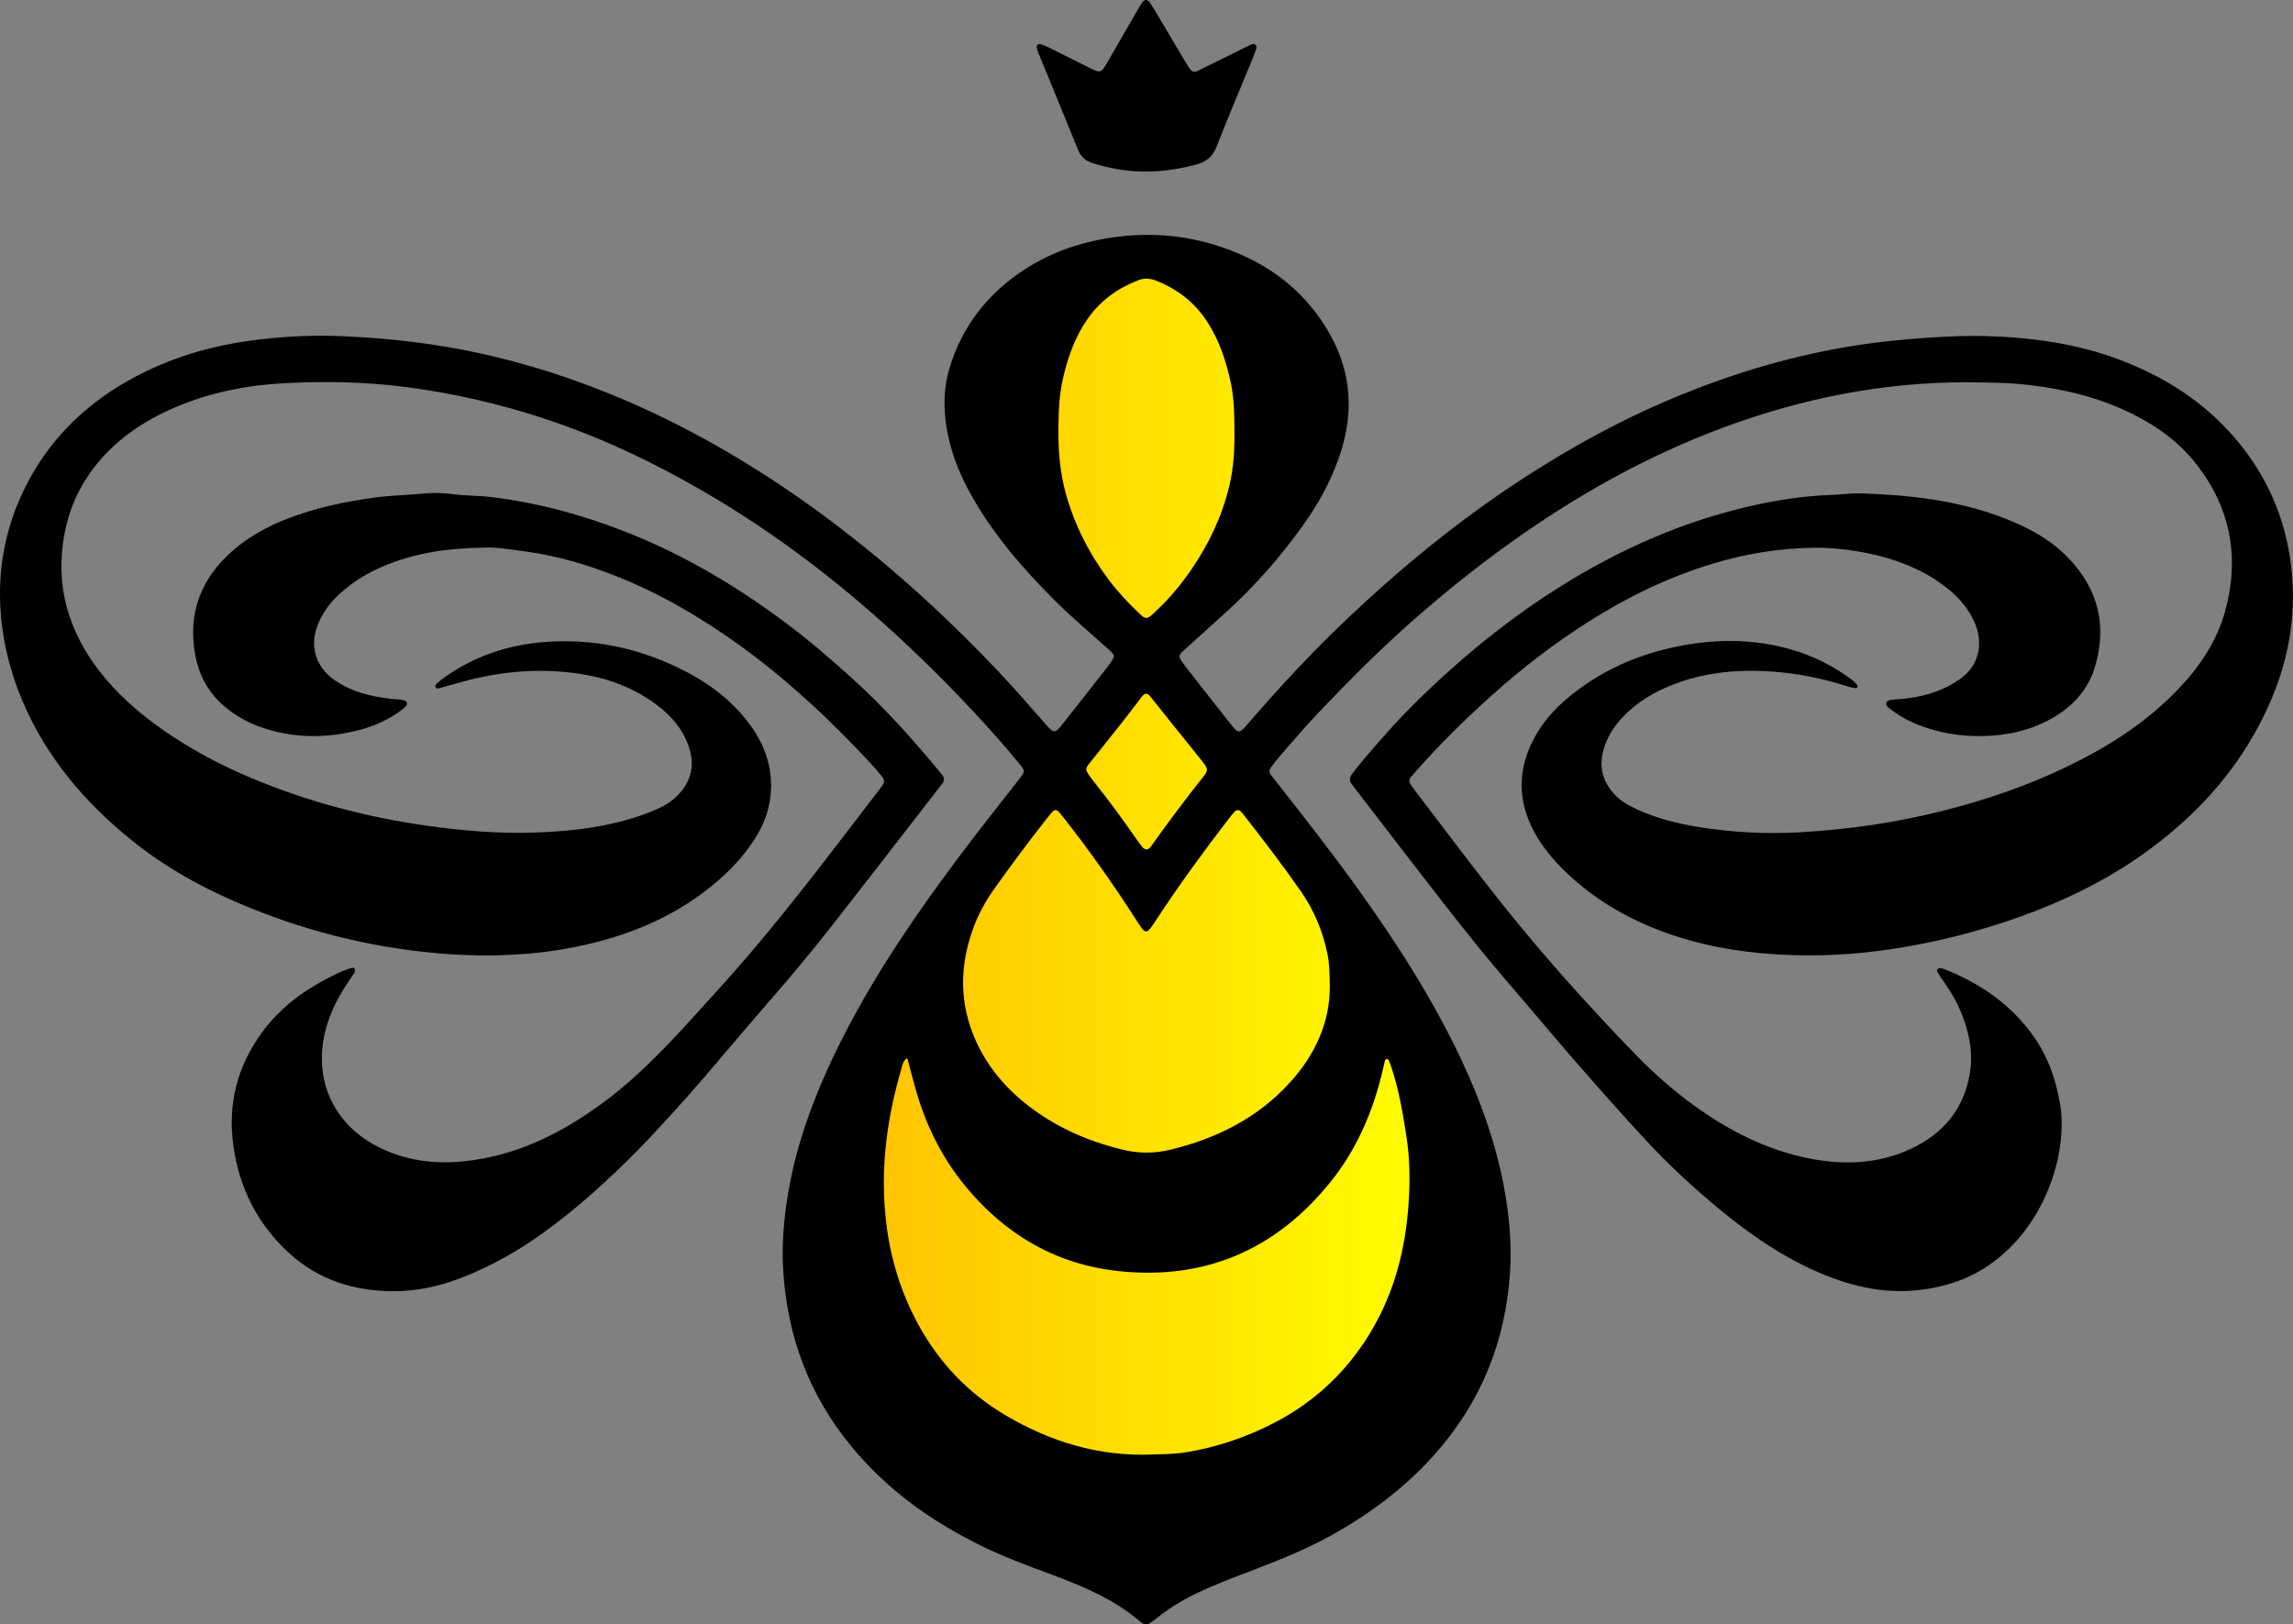
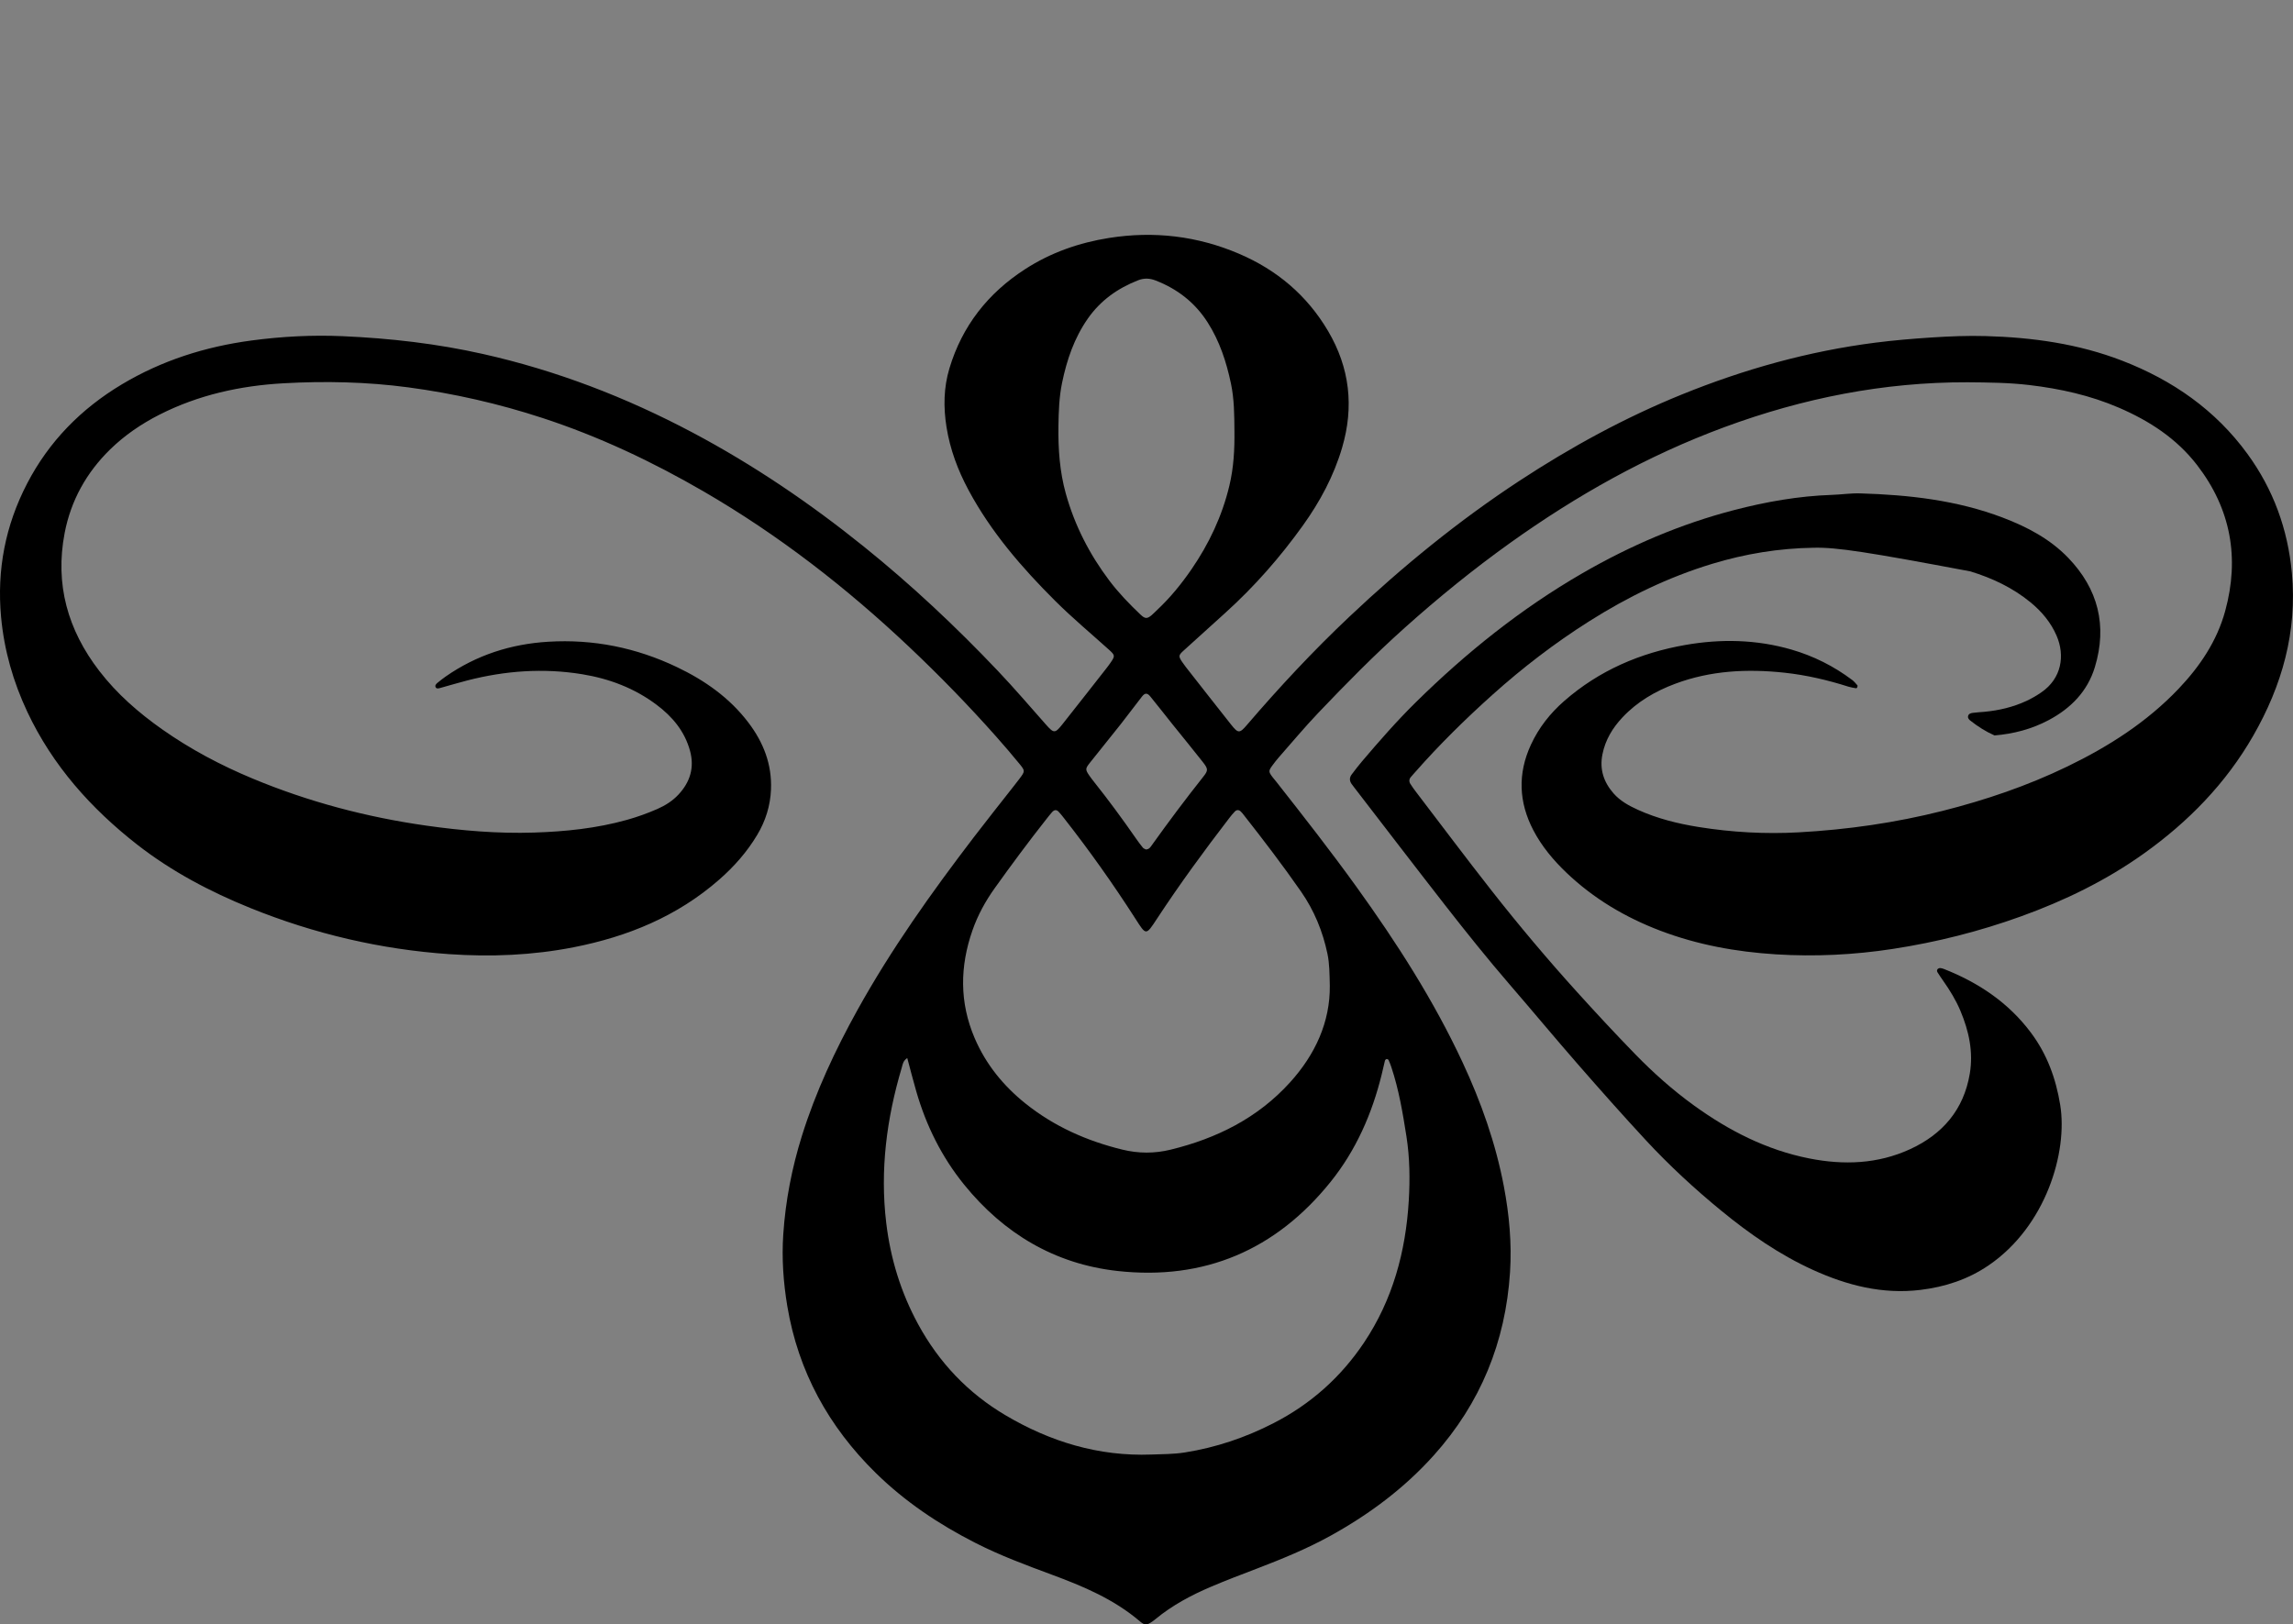
<svg xmlns="http://www.w3.org/2000/svg" version="1.1" id="katman_1" x="0px" y="0px" viewBox="0 0 962.63 682.11" style="enable-background:new 0 0 962.63 682.11;" xml:space="preserve">
  <rect x="0" y="0" width="962.63" height="682.11" fill="#808080" stroke="none" />
  <style type="text/css"> .st0{fill:url(#SVGID_1_);} </style>
  <g>
    <linearGradient id="SVGID_1_" gradientUnits="userSpaceOnUse" x1="348.401" y1="381.554" x2="605.239" y2="381.554">
      <stop offset="0" style="stop-color:#FFBF00" />
      <stop offset="1" style="stop-color:#FFFF00" />
    </linearGradient>
-     <polygon class="st0" points="482.6,658.39 585.69,583.74 605.24,465.54 557.25,376.67 502.15,299.35 486.15,273.58 531.48,214.03 535.92,149.16 493.26,104.72 445.27,118.05 419.5,155.38 434.61,218.48 477.26,269.13 472.82,286.02 389.28,387.33 348.4,509.08 383.95,607.73 " />
    <g>
      <path d="M826.04,160.52c-35.2-0.1-69.14,6.67-102.08,18.83c-32.37,11.95-62.13,28.69-90.13,48.73 c-15.41,11.03-30.08,22.96-44.2,35.61c-12.64,11.32-24.53,23.39-36.22,35.67c-5.71,6-11.03,12.38-16.51,18.61 c-0.95,1.08-1.83,2.23-2.69,3.39c-1.67,2.26-1.68,2.67-0.15,4.74c0.53,0.72,1.15,1.39,1.7,2.1c11.48,14.6,22.93,29.22,33.78,44.3 c16.78,23.31,32.26,47.4,44.43,73.5c7.81,16.74,13.93,34.01,17.38,52.2c2.26,11.93,3.36,23.95,2.58,36.05 c-1.89,29.25-12.36,54.97-32.02,76.87c-12.43,13.84-27.08,24.75-43.3,33.73c-9.98,5.52-20.47,9.8-31.09,13.87 c-6.4,2.45-12.81,4.87-19.11,7.56c-8.32,3.54-16.27,7.78-23.29,13.57c-0.42,0.34-0.84,0.68-1.29,0.99 c-2.37,1.63-3.19,1.77-5.29-0.03c-10.9-9.32-23.86-14.75-37.09-19.64c-10.83-4-21.63-8.03-31.94-13.28 c-15.37-7.82-29.6-17.34-41.9-29.43c-19.71-19.37-32.5-42.54-37.09-70.01c-1.67-10.01-2.37-20.07-1.69-30.17 c0.94-14.08,3.62-27.87,7.83-41.35c5.79-18.5,13.95-35.95,23.33-52.86c14.21-25.61,31.16-49.39,48.91-72.62 c5.47-7.16,11.1-14.21,16.66-21.31c0.78-0.99,1.57-1.98,2.32-2.99c2.49-3.33,2.57-3.4,0.07-6.45c-3.2-3.9-6.48-7.74-9.83-11.51 c-11.62-13.09-23.82-25.63-36.54-37.64c-26.31-24.85-54.75-46.93-86.08-65.13c-21.57-12.53-44.04-23.15-67.8-30.92 c-18.38-6.01-37.14-10.29-56.33-12.85c-17.42-2.32-34.89-2.69-52.36-1.71c-18.13,1.02-35.7,4.87-52.07,13.18 c-7.61,3.87-14.62,8.65-20.71,14.6c-9.92,9.7-16.45,21.39-19.09,35.09c-4.14,21.54,1.3,40.71,14.53,57.9 c7.44,9.67,16.52,17.58,26.45,24.57c11.85,8.34,24.58,15.08,37.93,20.64c23.43,9.76,47.76,16.19,72.88,19.76 c15.02,2.13,30.1,3.41,45.27,2.92c13.17-0.42,26.25-1.76,39.01-5.34c4.35-1.22,8.59-2.74,12.72-4.55 c3.33-1.46,6.39-3.38,8.88-6.05c4.9-5.25,6.8-11.34,4.86-18.42c-2.25-8.21-7.39-14.33-14.04-19.31 c-9.29-6.97-19.84-10.96-31.22-12.82c-16.26-2.66-32.34-1.48-48.24,2.61c-3.84,0.99-7.64,2.14-11.46,3.19 c-0.68,0.19-1.52,0.39-1.86-0.43c-0.32-0.77,0.33-1.36,0.88-1.82c1.11-0.91,2.25-1.81,3.43-2.63 c12.92-8.97,27.27-13.6,42.96-14.56c18.98-1.16,36.97,2.49,54.05,10.64c11.68,5.57,22.12,12.88,30.04,23.34 c6.29,8.3,9.9,17.49,9.46,28.1c-0.29,6.85-2.28,13.14-5.74,18.95c-4.27,7.18-9.74,13.38-16.04,18.89 c-17.6,15.41-38.4,23.92-61.08,28.37c-17.28,3.39-34.76,4.1-52.25,2.89c-28.8-1.99-56.65-8.52-83.43-19.36 c-16.95-6.86-33.05-15.34-47.52-26.62C38.2,339.5,22.1,321.48,11.49,298.96c-5.96-12.67-9.75-25.91-11.04-39.91 c-1.81-19.77,1.8-38.4,10.91-55.97c9.21-17.76,22.74-31.48,39.82-41.7c16.8-10.05,35.09-15.83,54.44-18.41 c12.72-1.7,25.51-2.37,38.31-1.8c19.83,0.87,39.51,3.12,58.92,7.49c30.82,6.93,60.01,18.18,87.86,32.95 c25.56,13.56,49.41,29.75,71.94,47.9c19.98,16.09,38.63,33.61,56.27,52.2c6.95,7.32,13.51,15,20.2,22.56 c3.28,3.71,3.78,3.78,6.89-0.14c6.05-7.63,12.04-15.3,18.05-22.96c0.78-0.99,1.55-2,2.26-3.04c1.85-2.72,1.79-3.01-0.8-5.35 c-7.5-6.76-15.27-13.24-22.42-20.35c-14.09-14.03-27.06-29.02-36.53-46.69c-4.46-8.32-7.74-17.11-9.22-26.45 c-1.31-8.26-1.21-16.53,1.24-24.64c5.38-17.86,16.21-31.58,31.79-41.64c10.77-6.96,22.62-11.1,35.24-13.1 c18.81-2.97,37.05-0.84,54.56,6.65c15.88,6.79,28.51,17.44,37.35,32.41c9.13,15.47,10.96,31.81,5.92,48.97 c-3.49,11.9-9.29,22.69-16.47,32.71c-9.58,13.37-20.39,25.69-32.62,36.73c-5.89,5.31-11.78,10.63-17.64,15.97 c-1.98,1.81-1.99,2.28-0.46,4.57c0.5,0.75,1.04,1.48,1.59,2.19c6.34,8.09,12.67,16.19,19.05,24.24c2.9,3.65,3.53,3.62,6.53,0.12 c13.62-15.89,27.89-31.19,43.11-45.56c22.19-20.96,45.77-40.23,71.32-57c21.61-14.18,44.22-26.53,68.19-36.26 c26.18-10.62,53.19-18.18,81.27-21.77c7.87-1.01,15.76-1.66,23.68-2.18c7.57-0.49,15.13-0.8,22.69-0.58 c19.57,0.56,38.79,3.21,57.19,10.32c21.18,8.18,39.19,20.7,52.64,39.16c10.85,14.89,16.95,31.62,18.65,50.05 c2.27,24.64-4.12,47.17-16.24,68.3c-11.5,20.05-27.31,36.2-46.04,49.55c-15.82,11.27-33.14,19.68-51.38,26.27 c-17.52,6.33-35.5,10.87-53.91,13.69c-16.28,2.5-32.67,3.3-49.08,2.27c-16.61-1.04-32.91-3.99-48.56-9.95 c-14.67-5.59-27.93-13.45-39.31-24.3c-5.49-5.24-10.37-11.05-13.92-17.84c-6.17-11.8-6.62-23.81-1.03-35.92 c3.29-7.14,8.08-13.21,13.99-18.38c14.67-12.82,31.9-20.22,50.91-23.53c14.91-2.6,29.79-2.3,44.45,1.94 c9.28,2.69,17.78,6.95,25.5,12.75c0.84,0.64,1.54,1.48,2.23,2.29c0.14,0.17-0.03,0.64-0.14,0.95c-0.04,0.12-0.3,0.28-0.43,0.26 c-1.06-0.19-2.13-0.33-3.15-0.65c-8.79-2.8-17.74-4.89-26.9-5.88c-15.59-1.68-30.98-0.93-45.85,4.63 c-8.38,3.13-15.98,7.54-22.16,14.12c-4.13,4.4-7.19,9.4-8.41,15.46c-1.29,6.37,0.52,11.75,4.68,16.49 c2.8,3.19,6.45,5.17,10.25,6.89c8.12,3.67,16.7,5.8,25.43,7.2c13.92,2.23,27.98,3.02,42.05,2.24c20.38-1.12,40.51-4,60.34-9 c18.07-4.56,35.63-10.53,52.4-18.64c17.31-8.37,33.38-18.62,46.74-32.67c8.94-9.41,16.09-20.02,19.54-32.64 c6.09-22.28,2.39-42.87-11.82-61.29c-8.6-11.15-20.04-18.56-32.79-24.06c-12.01-5.18-24.64-7.98-37.61-9.52 C843.33,160.66,834.7,160.6,826.04,160.52z M380.88,444.28c-1.83,1.2-1.92,2.73-2.32,4.06c-6.33,21.3-9.17,42.93-6.51,65.16 c1.8,15.06,6.16,29.24,13.39,42.54c8.73,16.05,20.93,28.92,36.62,38.2c18.83,11.15,39.14,17.36,61.28,16.53 c4.68-0.18,9.36-0.13,14.02-0.87c13.12-2.07,25.5-6.25,37.32-12.32c15.6-8.01,28.24-19.31,37.95-33.81 c12.05-18.01,17.52-38.22,18.79-59.63c0.54-8.99,0.42-18.01-0.98-26.98c-1.54-9.8-3.17-19.57-6.32-29.02 c-0.34-1.02-0.72-2.03-1.17-3.01c-0.11-0.24-0.57-0.48-0.82-0.44c-0.28,0.05-0.64,0.39-0.71,0.67c-0.49,1.92-0.89,3.86-1.36,5.79 c-4.05,16.49-10.76,31.8-21.42,45.08c-23.01,28.66-53.06,41.51-89.55,37.46c-26.27-2.92-47.68-15.71-64.32-36.23 c-9.42-11.62-15.97-24.83-20.11-39.2C383.36,453.79,382.22,449.26,380.88,444.28z M558.27,413.86c-0.12-5.09-0.13-9.22-0.98-13.32 c-1.98-9.47-5.58-18.23-11.11-26.18c-7.61-10.95-15.7-21.55-23.94-32.03c-0.44-0.57-0.88-1.15-1.41-1.63 c-0.78-0.72-1.69-0.69-2.4,0.03c-0.88,0.89-1.67,1.88-2.44,2.88c-10.54,13.71-20.75,27.67-30.25,42.14 c-4.76,7.25-4.55,7.08-9.19-0.15c-9.25-14.41-19.15-28.37-29.71-41.85c-0.78-0.99-1.55-1.99-2.41-2.9 c-0.9-0.95-1.82-0.87-2.77,0.19c-0.83,0.94-1.61,1.94-2.39,2.93c-7.48,9.47-14.66,19.17-21.68,28.99 c-3.91,5.47-7.09,11.3-9.31,17.62c-5.34,15.21-5.51,30.37,0.9,45.34c4.71,11,12.05,20.01,21.34,27.46 c12.03,9.63,25.75,15.71,40.66,19.35c6.8,1.66,13.5,1.68,20.31,0.01c19.35-4.73,36.55-13.3,50.07-28.23 C552.2,442.76,558.44,429.09,558.27,413.86z M518.23,180.9c-0.05-6.66-0.08-13.31-1.47-19.89c-1.91-9.05-4.73-17.71-9.75-25.59 c-5.33-8.37-12.71-14.09-21.89-17.65c-2.47-0.96-4.82-1.06-7.33-0.08c-8.6,3.37-15.79,8.47-21.14,16.13 c-5.68,8.15-8.78,17.26-10.77,26.87c-1.25,6.04-1.45,12.16-1.54,18.27c-0.13,9.56,0.52,19.06,3.11,28.35 c3.73,13.35,9.93,25.44,18.26,36.49c3.92,5.2,8.43,9.85,13.13,14.32c1.89,1.79,2.79,1.75,4.66,0.17c0.82-0.7,1.56-1.49,2.35-2.23 c5.41-5.08,10.07-10.8,14.27-16.89c7.42-10.78,12.93-22.44,15.98-35.21C517.92,196.37,518.33,188.66,518.23,180.9z M481.06,356.7 c1.43-0.05,1.97-1.07,2.58-1.92c6.9-9.65,14-19.15,21.38-28.45c2.29-2.88,2.27-3.39-0.21-6.54c-4.1-5.23-8.34-10.36-12.5-15.55 c-3.15-3.93-6.22-7.91-9.41-11.8c-1.28-1.56-2.25-1.53-3.48,0.05c-2.99,3.82-5.87,7.73-8.87,11.54 c-4.34,5.5-8.78,10.93-13.13,16.43c-1.83,2.32-1.79,2.75-0.1,5.22c0.61,0.89,1.27,1.74,1.94,2.59 c6.16,7.74,12.01,15.7,17.65,23.83c0.92,1.33,1.89,2.63,2.91,3.88C480.15,356.34,480.72,356.5,481.06,356.7z" />
-       <path d="M203.79,229.94c-16.28,0.21-29.73,2.31-42.57,7.69c-6.71,2.81-12.86,6.54-18.27,11.39c-3.93,3.52-7.13,7.64-9.23,12.54 c-4.02,9.41-1.41,18.46,7.01,24.21c7.05,4.81,15.08,6.7,23.39,7.69c1.96,0.23,3.97,0.01,5.86,0.8c0.87,0.37,1.22,1.54,0.53,2.21 c-0.77,0.75-1.6,1.45-2.47,2.09c-5.62,4.1-11.92,6.73-18.64,8.34c-13.83,3.32-27.51,3.01-40.97-1.95 c-5.14-1.9-9.77-4.66-13.95-8.13c-6.95-5.77-11.02-13.29-12.58-22.1c-3.06-17.29,2.44-31.66,15.44-43.18 c6.94-6.15,15.02-10.58,23.68-13.89c11.68-4.47,23.82-7.03,36.19-8.72c6.81-0.93,13.66-1.01,20.47-1.69 c4.11-0.41,8.28-0.28,12.42,0.26c5.36,0.7,10.78,0.56,16.17,1.22c20.37,2.49,39.91,7.93,58.9,15.61 c23.23,9.39,44.5,22.16,64.54,37.09c9.99,7.44,19.38,15.57,28.6,23.94c13,11.79,24.65,24.78,35.81,38.27 c0.57,0.69,1.17,1.38,1.68,2.12c0.69,0.99,0.62,2.04-0.04,3.03c-0.4,0.6-0.88,1.14-1.32,1.71 c-15.02,19.38-29.98,38.81-45.09,58.11c-8.56,10.93-17.46,21.58-26.58,32.05c-9.12,10.46-18.02,21.12-27.07,31.64 c-4.23,4.92-8.52,9.8-12.89,14.58c-6.69,7.32-13.37,14.65-20.5,21.55c-11.15,10.8-22.73,21.08-35.42,30.08 c-9.75,6.91-20.08,12.72-31.15,17.26c-9.8,4.01-20.01,6.45-30.52,6.43c-16.34-0.04-31.33-4.61-43.71-15.88 c-13.47-12.28-21.14-27.59-23.59-45.61c-2.35-17.28,1.76-32.96,11.94-46.99c7-9.65,16.19-16.87,26.71-22.4 c3.51-1.84,7.02-3.7,10.86-4.82c0.53-0.15,1.18-0.22,1.45,0.3c0.2,0.4,0.22,1.1,0,1.47c-1.03,1.69-2.18,3.31-3.27,4.97 c-4.19,6.37-7.53,13.11-9.25,20.61c-4.69,20.49,4.29,38.44,22.09,47.59c11.35,5.83,23.55,7.5,36.25,6.21 c21.3-2.15,39.74-11.14,56.83-23.4c12.06-8.66,22.64-18.99,32.75-29.8c5.42-5.79,10.68-11.72,16.04-17.58 c13.03-14.24,25.28-29.14,37.23-44.29c10.49-13.31,20.7-26.84,31.03-40.27c0.55-0.71,1.12-1.41,1.62-2.16 c1.27-1.91,1.27-2.58-0.15-4.33c-1.47-1.82-2.97-3.63-4.58-5.34c-7.91-8.41-15.96-16.68-24.48-24.47 c-9.45-8.64-19.23-16.9-29.61-24.41c-16.28-11.77-33.44-21.98-52.15-29.44c-12.61-5.03-25.57-8.85-39.03-10.65 C213.95,230.64,207.68,229.71,203.79,229.94z" />
-       <path d="M761.37,230c-14.51,0.22-28.69,2.53-42.57,6.75c-18.42,5.59-35.56,13.93-51.77,24.21c-14.34,9.09-27.77,19.38-40.42,30.73 c-11.42,10.24-22.34,20.98-32.47,32.49c-0.6,0.68-1.19,1.35-1.79,2.03c-0.82,0.93-0.89,1.96-0.24,2.98 c0.68,1.06,1.41,2.1,2.17,3.1c10.61,13.9,21.09,27.9,31.89,41.66c11.46,14.61,23.42,28.81,35.88,42.58 c7.98,8.83,16.08,17.54,24.37,26.07c7.68,7.9,15.9,15.21,24.83,21.66c14.62,10.56,30.41,18.63,48.27,22.17 c14.51,2.87,28.77,2.36,42.36-3.88c13.62-6.26,22.52-16.57,25.06-31.69c1.54-9.19-0.37-17.93-3.92-26.38 c-1.89-4.51-4.44-8.66-7.25-12.65c-0.83-1.18-1.64-2.37-2.4-3.59c-0.3-0.48-0.25-1.07,0.21-1.45c0.25-0.2,0.66-0.33,0.97-0.3 c0.53,0.05,1.06,0.21,1.56,0.4c14.55,5.73,27.14,14.17,36.57,26.83c6.7,8.99,10.41,19.11,12.22,30.23 c3.23,19.8-5.97,50.91-30,67.34c-8.7,5.95-18.36,9.1-28.71,10.35c-15.9,1.92-30.76-1.89-45.11-8.41 c-14.06-6.4-26.63-15.13-38.51-24.88c-11.16-9.15-21.77-18.95-31.58-29.53c-9.68-10.44-19.12-21.1-28.49-31.83 c-9.72-11.14-19.16-22.51-28.82-33.7c-9.3-10.79-18.21-21.91-26.96-33.13c-12.75-16.35-25.34-32.82-38-49.24 c-0.44-0.57-0.88-1.14-1.3-1.73c-0.95-1.34-0.94-2.71,0.04-4c1.42-1.87,2.83-3.74,4.35-5.52c7.24-8.52,14.6-16.94,22.56-24.78 c21.14-20.83,44.15-39.28,69.92-54.18c20.09-11.61,41.23-20.69,63.7-26.53c13.46-3.5,27.11-5.91,41.05-6.38 c3.96-0.13,7.92-0.75,11.87-0.63c20.44,0.61,40.64,2.85,59.94,10.2c10.19,3.89,19.77,8.92,27.42,16.87 c12.58,13.08,16.45,28.48,11.18,45.88c-3.09,10.2-10.11,17.32-19.38,22.25c-7.1,3.78-14.78,5.79-22.75,6.44 c-11.86,0.97-23.38-0.61-34.36-5.44c-3.66-1.61-6.99-3.74-10.12-6.2c-0.56-0.44-1.12-1.01-1-1.81c0.17-1.09,1.12-1.35,1.99-1.47 c1.6-0.22,3.23-0.3,4.84-0.44c6.15-0.57,12.1-1.98,17.71-4.58c2.12-0.98,4.16-2.18,6.09-3.49c8.77-5.94,10.12-15.63,6.54-23.91 c-2.39-5.53-6.2-10.1-10.88-13.95c-7.51-6.17-16.1-10.22-25.32-13.04C784.2,231.84,771.17,229.77,761.37,230z" />
-       <path d="M480.99,72.04c-7.65,0.08-15.06-1.31-22.34-3.56c-2.96-0.92-4.91-2.68-6.09-5.61c-5.54-13.71-11.2-27.36-16.8-41.05 c-0.27-0.66-0.41-1.38-0.55-2.08c-0.12-0.62,0.79-1.47,1.41-1.26c1.19,0.4,2.38,0.82,3.5,1.37c5.34,2.63,10.64,5.32,15.97,7.98 c1.29,0.64,2.58,1.3,3.91,1.84c1.5,0.61,2.35,0.38,3.27-0.94c0.93-1.33,1.73-2.74,2.54-4.15c3.97-6.87,7.93-13.74,11.89-20.61 c0.54-0.94,1.07-1.88,1.69-2.77c1.1-1.58,2.36-1.61,3.41-0.02c1.29,1.95,2.48,3.98,3.68,5.99c3.68,6.2,7.34,12.41,11.03,18.61 c0.64,1.08,1.3,2.17,2.06,3.17c0.94,1.24,1.82,1.49,3.32,0.77c4.39-2.11,8.73-4.31,13.09-6.47c2.91-1.44,5.81-2.9,8.73-4.31 c0.79-0.38,1.71-0.84,2.47,0.01c0.53,0.59,0.3,1.36,0.05,2.03c-0.5,1.35-1.01,2.7-1.55,4.04c-5,12.18-10.14,24.3-14.94,36.55 c-1.62,4.13-4.24,6.35-8.41,7.48C495.92,70.8,488.26,72.06,480.99,72.04z" />
+       <path d="M761.37,230c-14.51,0.22-28.69,2.53-42.57,6.75c-18.42,5.59-35.56,13.93-51.77,24.21c-14.34,9.09-27.77,19.38-40.42,30.73 c-11.42,10.24-22.34,20.98-32.47,32.49c-0.6,0.68-1.19,1.35-1.79,2.03c-0.82,0.93-0.89,1.96-0.24,2.98 c0.68,1.06,1.41,2.1,2.17,3.1c10.61,13.9,21.09,27.9,31.89,41.66c11.46,14.61,23.42,28.81,35.88,42.58 c7.98,8.83,16.08,17.54,24.37,26.07c7.68,7.9,15.9,15.21,24.83,21.66c14.62,10.56,30.41,18.63,48.27,22.17 c14.51,2.87,28.77,2.36,42.36-3.88c13.62-6.26,22.52-16.57,25.06-31.69c1.54-9.19-0.37-17.93-3.92-26.38 c-1.89-4.51-4.44-8.66-7.25-12.65c-0.83-1.18-1.64-2.37-2.4-3.59c-0.3-0.48-0.25-1.07,0.21-1.45c0.25-0.2,0.66-0.33,0.97-0.3 c0.53,0.05,1.06,0.21,1.56,0.4c14.55,5.73,27.14,14.17,36.57,26.83c6.7,8.99,10.41,19.11,12.22,30.23 c3.23,19.8-5.97,50.91-30,67.34c-8.7,5.95-18.36,9.1-28.71,10.35c-15.9,1.92-30.76-1.89-45.11-8.41 c-14.06-6.4-26.63-15.13-38.51-24.88c-11.16-9.15-21.77-18.95-31.58-29.53c-9.68-10.44-19.12-21.1-28.49-31.83 c-9.72-11.14-19.16-22.51-28.82-33.7c-9.3-10.79-18.21-21.91-26.96-33.13c-12.75-16.35-25.34-32.82-38-49.24 c-0.44-0.57-0.88-1.14-1.3-1.73c-0.95-1.34-0.94-2.71,0.04-4c1.42-1.87,2.83-3.74,4.35-5.52c7.24-8.52,14.6-16.94,22.56-24.78 c21.14-20.83,44.15-39.28,69.92-54.18c20.09-11.61,41.23-20.69,63.7-26.53c13.46-3.5,27.11-5.91,41.05-6.38 c3.96-0.13,7.92-0.75,11.87-0.63c20.44,0.61,40.64,2.85,59.94,10.2c10.19,3.89,19.77,8.92,27.42,16.87 c12.58,13.08,16.45,28.48,11.18,45.88c-3.09,10.2-10.11,17.32-19.38,22.25c-7.1,3.78-14.78,5.79-22.75,6.44 c-3.66-1.61-6.99-3.74-10.12-6.2c-0.56-0.44-1.12-1.01-1-1.81c0.17-1.09,1.12-1.35,1.99-1.47 c1.6-0.22,3.23-0.3,4.84-0.44c6.15-0.57,12.1-1.98,17.71-4.58c2.12-0.98,4.16-2.18,6.09-3.49c8.77-5.94,10.12-15.63,6.54-23.91 c-2.39-5.53-6.2-10.1-10.88-13.95c-7.51-6.17-16.1-10.22-25.32-13.04C784.2,231.84,771.17,229.77,761.37,230z" />
    </g>
  </g>
</svg>